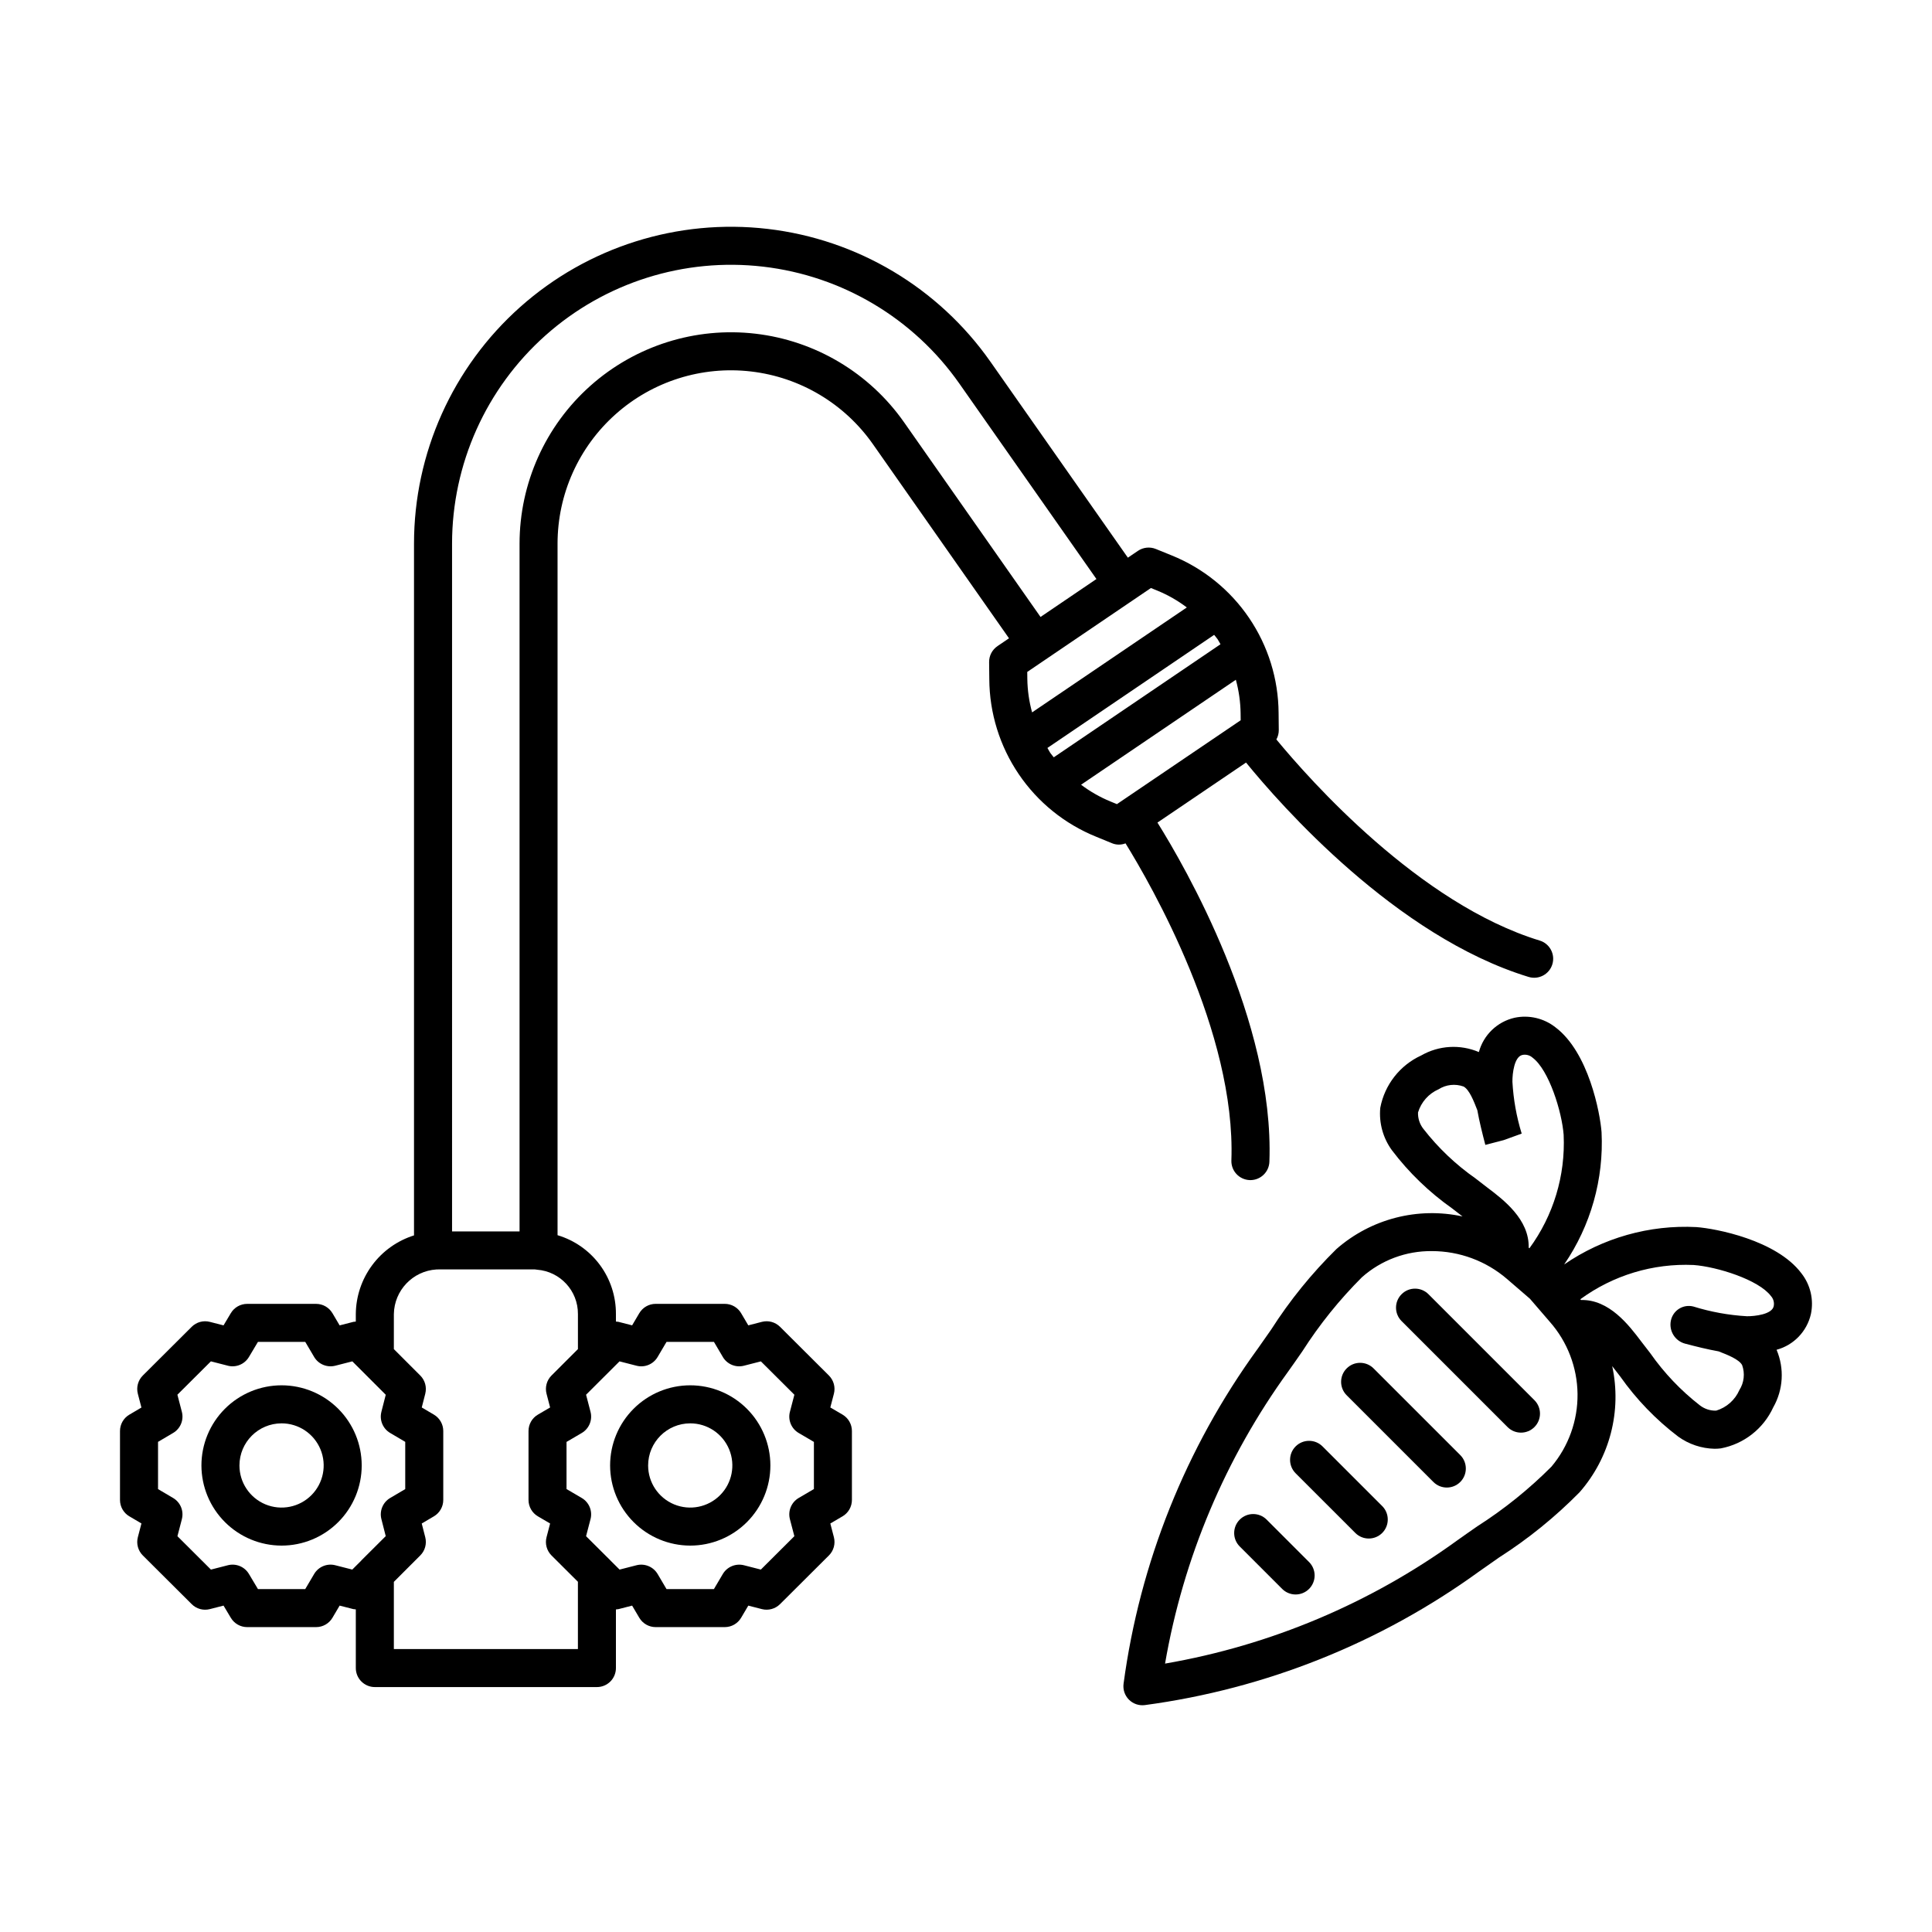
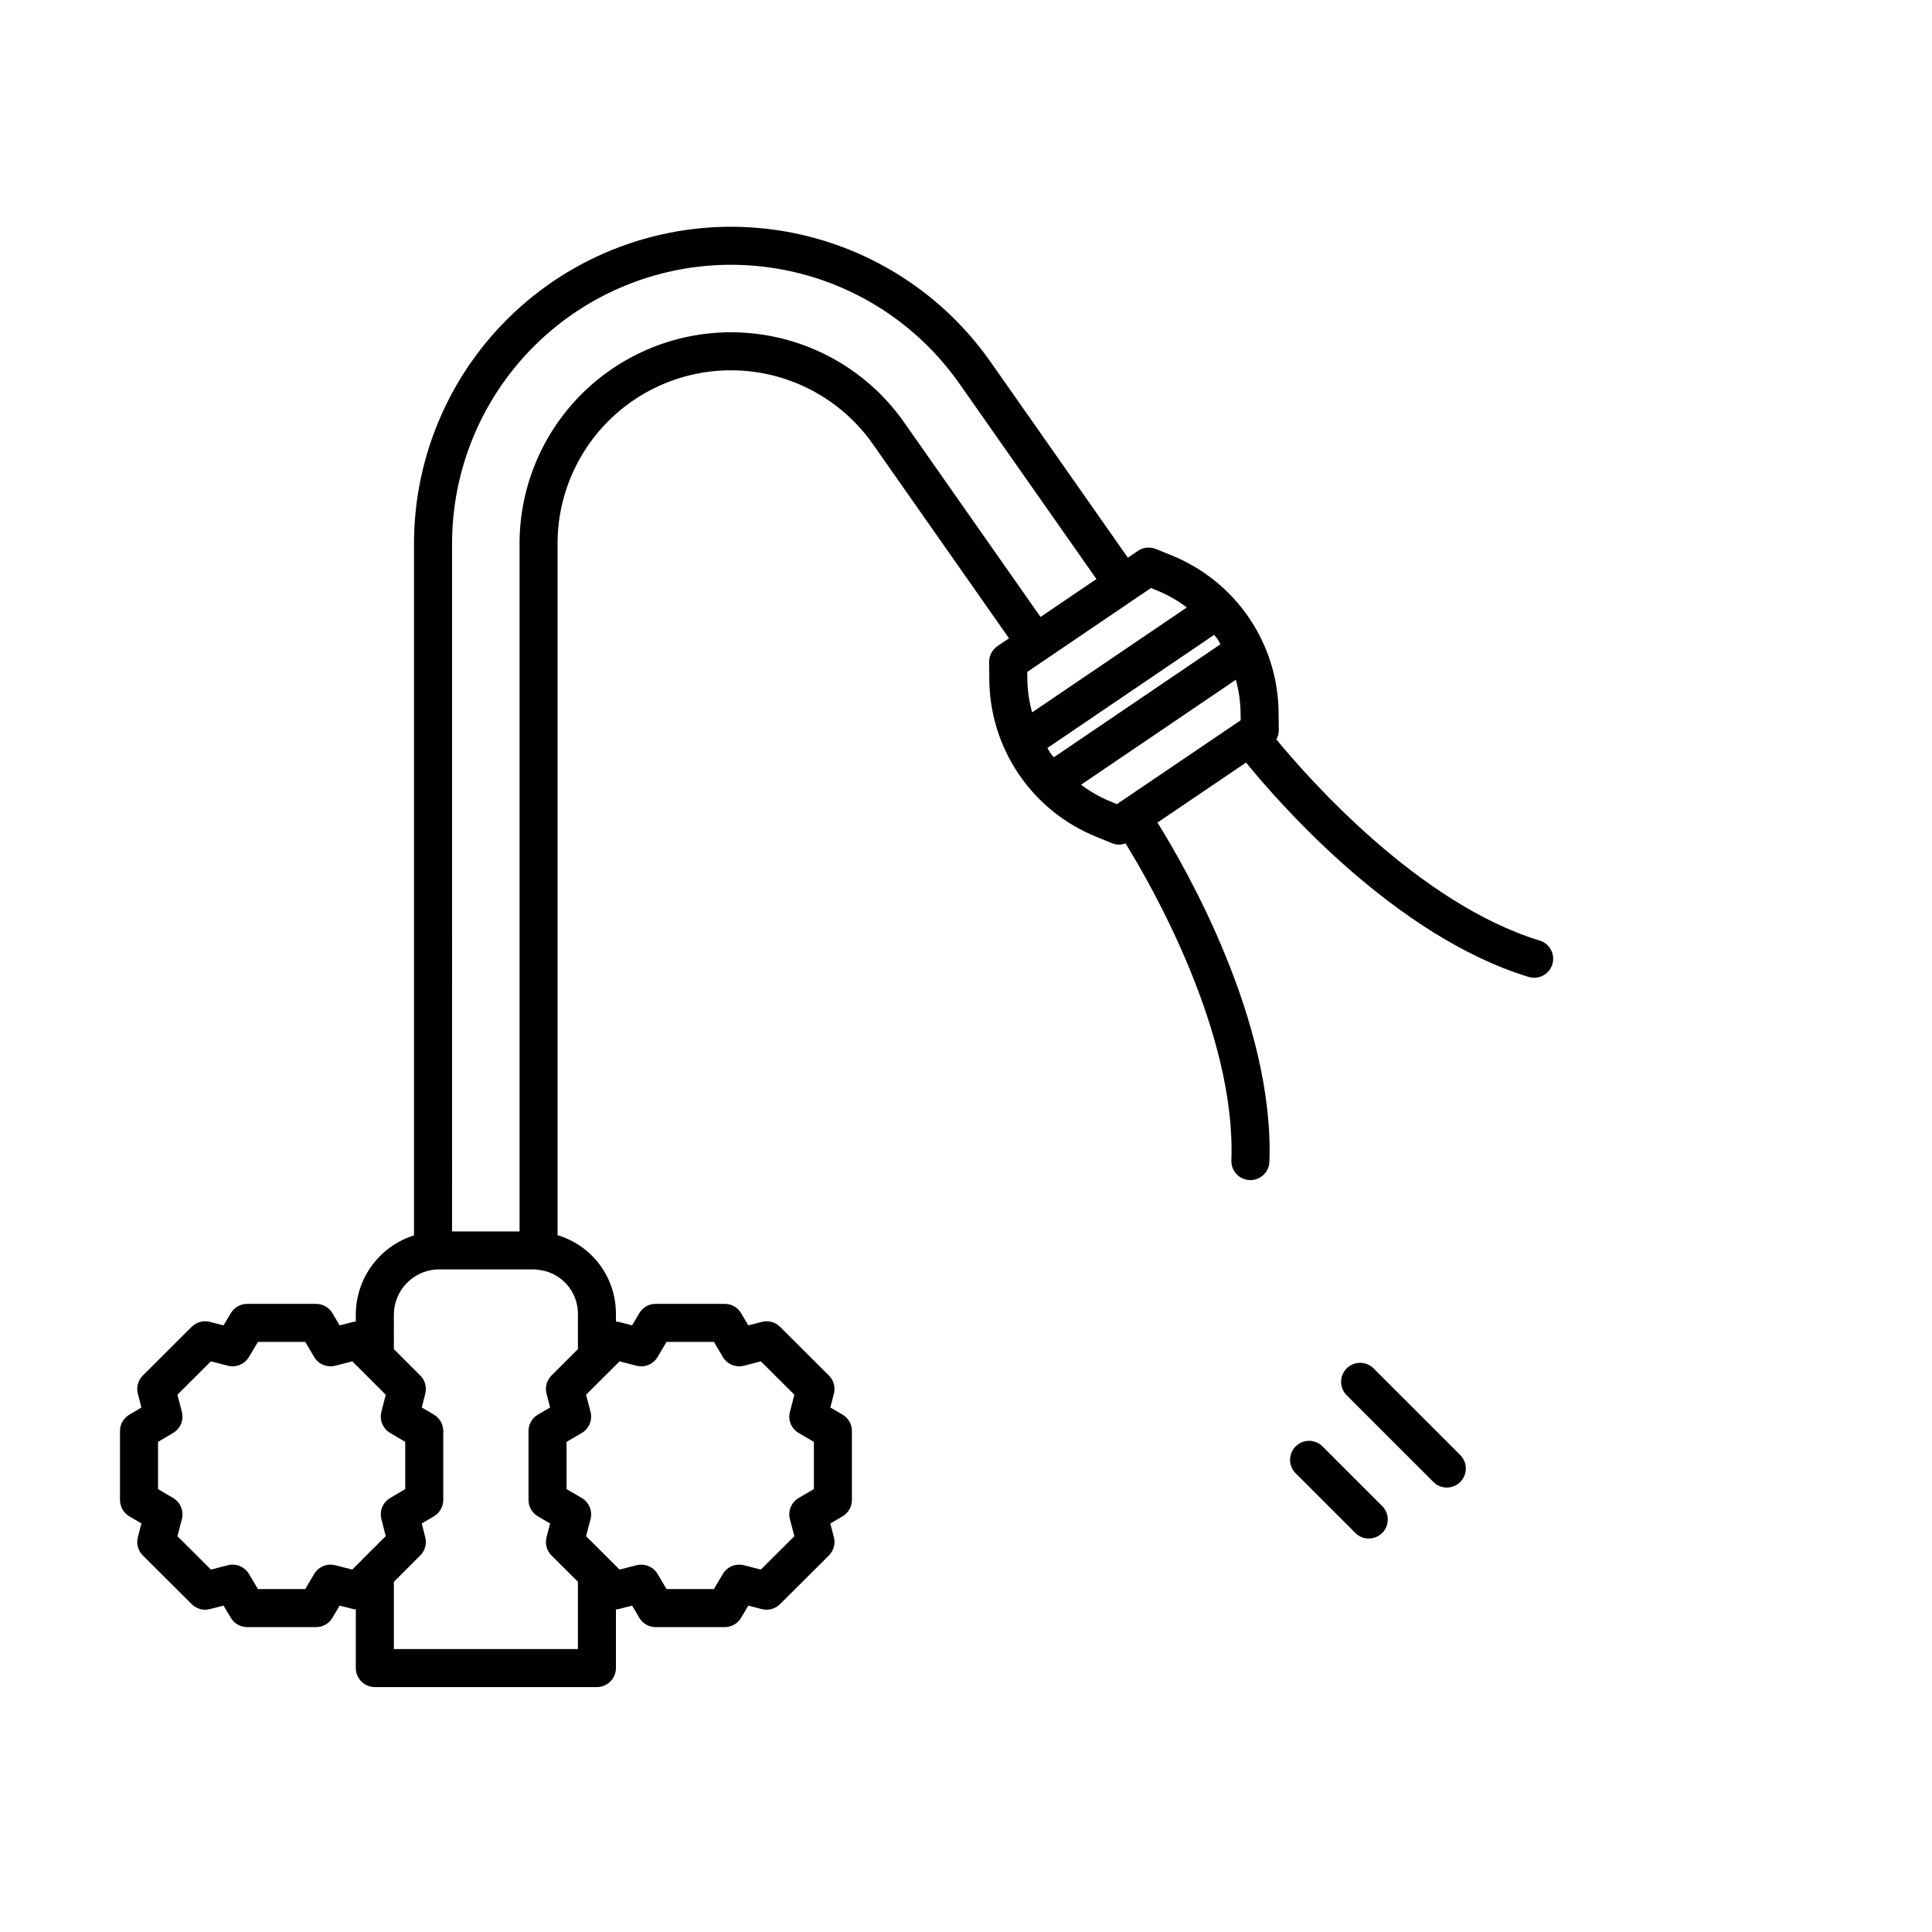
<svg xmlns="http://www.w3.org/2000/svg" fill="#000000" width="800px" height="800px" version="1.1" viewBox="144 144 512 512">
  <g>
    <path d="m178.28 545.84 3.203 1.891-0.949 3.637v-0.004c-0.457 1.738 0.047 3.586 1.32 4.852l12.945 12.895c1.258 1.262 3.09 1.766 4.816 1.32l3.625-0.93 1.938 3.246v-0.004c0.906 1.523 2.551 2.457 4.324 2.457h18.27-0.004c1.785 0 3.438-0.941 4.34-2.481l1.898-3.219 3.652 0.934 0.004-0.004c0.207 0.039 0.422 0.062 0.633 0.074v15.547c0 1.34 0.531 2.621 1.477 3.562 0.945 0.945 2.227 1.477 3.562 1.477h58.859c1.336 0 2.617-0.531 3.562-1.477 0.941-0.941 1.473-2.223 1.473-3.562v-15.535c0.234-0.012 0.461-0.043 0.691-0.086l3.602-0.926 1.898 3.219c0.906 1.535 2.555 2.477 4.34 2.477h18.312c1.785 0 3.434-0.941 4.34-2.481l1.898-3.215 3.602 0.926c1.723 0.438 3.551-0.062 4.812-1.32l12.945-12.898v0.004c1.273-1.266 1.777-3.113 1.324-4.852l-0.945-3.625 3.231-1.895v0.004c1.543-0.906 2.492-2.559 2.492-4.348v-18.27c0-1.789-0.949-3.441-2.492-4.348l-3.231-1.891 0.945-3.625v0.004c0.453-1.734-0.047-3.574-1.312-4.84l-12.969-12.922c-1.258-1.25-3.082-1.746-4.801-1.305l-3.602 0.926-1.898-3.215v-0.004c-0.906-1.535-2.555-2.477-4.34-2.477h-18.312c-1.785 0-3.434 0.941-4.34 2.477l-1.898 3.219-3.602-0.926c-0.23-0.043-0.461-0.07-0.691-0.082v-1.98c0.031-4.688-1.461-9.262-4.25-13.031-2.789-3.769-6.727-6.531-11.219-7.871v-183.26c0-13.113 5.602-25.602 15.398-34.32 9.793-8.719 22.844-12.836 35.871-11.316 13.023 1.516 24.777 8.523 32.305 19.262l36.066 51.449-3.055 2.07 0.004 0.004c-1.402 0.945-2.238 2.535-2.219 4.227l0.047 4.547v-0.004c0.051 8.977 2.769 17.73 7.805 25.16 5.035 7.43 12.164 13.195 20.48 16.566l4.195 1.723c1.156 0.488 2.453 0.508 3.621 0.047 6.777 10.965 29.27 50.039 28.055 84.02v0.004c-0.098 2.781 2.078 5.113 4.859 5.215l0.184 0.004h-0.004c2.711-0.004 4.938-2.152 5.035-4.859 1.332-37.32-22.422-78.301-29.668-89.891l23.477-15.906c9.121 11.191 39.695 46.07 74.883 56.812h0.004c2.66 0.812 5.477-0.688 6.289-3.348 0.812-2.664-0.688-5.477-3.348-6.289-31.895-9.734-60.98-42.613-69.789-53.297 0.422-0.758 0.645-1.613 0.637-2.481l-0.047-4.543c-0.055-8.98-2.773-17.738-7.812-25.168-5.039-7.434-12.176-13.199-20.496-16.57l-4.242-1.723c-1.562-0.629-3.34-0.438-4.734 0.508l-2.66 1.805-36.434-51.953h-0.004c-13.766-19.613-35.254-32.414-59.055-35.18-23.805-2.766-47.656 4.769-65.551 20.703-17.898 15.938-28.137 38.758-28.137 62.723v183.31-0.004c-4.445 1.398-8.336 4.172-11.105 7.918-2.773 3.75-4.285 8.277-4.32 12.938v1.984c-0.211 0.012-0.426 0.035-0.633 0.074l-3.652 0.934-1.898-3.219h-0.004c-0.906-1.539-2.555-2.481-4.34-2.481h-18.266c-1.773 0-3.418 0.934-4.324 2.453l-1.938 3.246-3.625-0.93c-1.719-0.445-3.547 0.051-4.805 1.305l-12.969 12.922c-1.262 1.266-1.762 3.109-1.309 4.84l0.949 3.637-3.199 1.887-0.004-0.004c-1.535 0.906-2.477 2.559-2.477 4.34v18.27c0 1.781 0.941 3.434 2.477 4.34zm129.9-41.066 4.504 1.156c2.176 0.562 4.457-0.387 5.594-2.32l2.359-4h12.562l2.359 3.996-0.004 0.004c1.141 1.93 3.418 2.879 5.594 2.32l4.496-1.152 8.875 8.84-1.18 4.523-0.004-0.004c-0.57 2.184 0.379 4.481 2.328 5.621l4.031 2.363v12.492l-4.031 2.363c-1.949 1.141-2.898 3.438-2.328 5.621l1.18 4.508-8.879 8.848-4.488-1.148c-2.172-0.547-4.445 0.395-5.594 2.32l-2.359 3.996-12.559 0.004-2.359-4c-1.145-1.926-3.422-2.871-5.594-2.32l-4.488 1.152-2.426-2.418-0.016-0.023-6.438-6.41 1.176-4.508h0.004c0.57-2.184-0.379-4.481-2.328-5.621l-4.031-2.363v-12.492l4.031-2.363c1.949-1.141 2.898-3.438 2.328-5.621l-1.18-4.523zm157.58-192.53c0.301 0.402 0.648 0.758 0.93 1.176 0.285 0.422 0.488 0.879 0.754 1.312l-44.184 29.965c-0.297-0.402-0.645-0.758-0.926-1.172-0.285-0.422-0.488-0.883-0.754-1.312zm-27.496 44.148c-2.769-1.141-5.379-2.629-7.769-4.434l41.012-27.812 0.004-0.004c0.797 2.894 1.219 5.875 1.262 8.875l0.02 1.859-32.801 22.227zm10.746-56.562 1.75 0.711c2.766 1.141 5.375 2.633 7.758 4.438l-41.004 27.809c-0.797-2.891-1.219-5.871-1.262-8.867l-0.02-1.855zm-185.21-11.75c0.004-21.09 9.012-41.172 24.762-55.195 15.75-14.027 36.738-20.656 57.688-18.219 20.945 2.434 39.859 13.699 51.973 30.961l36.344 51.82-14.816 10.051-36.16-51.582c-9.18-13.09-23.512-21.633-39.395-23.484-15.879-1.848-31.793 3.176-43.734 13.805-11.941 10.629-18.77 25.855-18.773 41.844v182.26h-17.887zm-15.422 204.16c0.105-6.277 5.016-11.422 11.281-11.82 0.195-0.02 0.395-0.012 0.594-0.012h25.027c0.176 0.004 0.371 0.004 0.457-0.004 0.191 0.039 0.387 0.066 0.586 0.078 6.141 0.461 10.879 5.598 10.836 11.758v9.285l-7.008 7.004c-1.266 1.266-1.762 3.109-1.309 4.84l0.945 3.625-3.231 1.891c-1.547 0.902-2.492 2.555-2.492 4.344v18.27c0 1.789 0.945 3.441 2.492 4.348l3.231 1.895-0.945 3.625v-0.004c-0.457 1.738 0.047 3.586 1.32 4.852l6.992 6.969v17.832h-48.777v-17.809l6.992-6.996v0.004c1.266-1.258 1.773-3.094 1.332-4.82l-0.934-3.652 3.223-1.902h0.004c1.535-0.906 2.477-2.559 2.477-4.34v-18.27c0-1.781-0.945-3.434-2.481-4.34l-3.219-1.898 0.934-3.652h-0.004c0.441-1.723-0.062-3.551-1.32-4.809l-7.004-7.004zm-62.496 33.867 3.996-2.359h0.004c1.938-1.141 2.883-3.434 2.312-5.613l-1.18-4.523 8.875-8.84 4.496 1.152v0.004c2.16 0.551 4.426-0.383 5.574-2.297l2.402-4.023h12.531l2.359 3.996v0.004c1.141 1.926 3.414 2.871 5.586 2.324l4.535-1.16 8.855 8.855-1.16 4.535 0.004 0.004c-0.555 2.168 0.395 4.445 2.324 5.582l3.996 2.359v12.516l-4 2.359c-1.926 1.137-2.871 3.414-2.32 5.582l1.152 4.523-6.449 6.422c-0.023 0.023-0.031 0.055-0.051 0.078l-2.367 2.363-4.519-1.152c-2.172-0.551-4.445 0.395-5.586 2.324l-2.359 3.996h-12.531l-2.402-4.023v0.004c-1.145-1.918-3.414-2.852-5.574-2.297l-4.484 1.152-8.879-8.848 1.176-4.508-0.004-0.004c0.57-2.18-0.375-4.469-2.312-5.613l-4-2.359z" />
-     <path d="m326.92 553.6c5.633 0 11.035-2.238 15.02-6.223 3.981-3.981 6.219-9.383 6.219-15.016s-2.238-11.035-6.219-15.016c-3.984-3.984-9.387-6.223-15.02-6.223-5.633 0-11.035 2.238-15.016 6.223-3.984 3.981-6.219 9.383-6.219 15.016 0.004 5.629 2.246 11.027 6.227 15.008 3.981 3.984 9.379 6.223 15.008 6.231zm0-32.398c4.516 0 8.586 2.719 10.312 6.891 1.727 4.168 0.773 8.969-2.418 12.16s-7.992 4.148-12.164 2.422c-4.172-1.73-6.891-5.797-6.891-10.312 0.008-6.16 5-11.156 11.16-11.16z" />
-     <path d="m218.62 553.6c5.633 0 11.031-2.238 15.016-6.223 3.984-3.981 6.219-9.383 6.219-15.016s-2.234-11.035-6.219-15.016c-3.984-3.984-9.383-6.223-15.016-6.223-5.633 0-11.035 2.238-15.02 6.223-3.981 3.981-6.219 9.383-6.219 15.016 0.008 5.629 2.246 11.027 6.227 15.008 3.981 3.984 9.379 6.223 15.012 6.231zm0-32.398c4.512 0 8.582 2.719 10.309 6.891 1.73 4.168 0.773 8.969-2.418 12.16-3.191 3.191-7.992 4.148-12.164 2.422-4.168-1.73-6.891-5.797-6.891-10.312 0.008-6.16 5-11.156 11.164-11.16z" />
-     <path d="m522.56 486.98c-1.969-1.969-5.16-1.969-7.125 0-1.969 1.969-1.969 5.156 0 7.125l28.082 28.082c1.965 1.969 5.156 1.969 7.121 0 1.969-1.965 1.969-5.156 0-7.125z" />
    <path d="m508.01 506.64c-1.969-1.969-5.16-1.969-7.125 0-1.969 1.965-1.969 5.156 0 7.121l22.977 22.977c1.965 1.969 5.156 1.969 7.125 0 1.965-1.965 1.965-5.156 0-7.125z" />
    <path d="m494.48 527.31c-1.965-1.965-5.156-1.965-7.125 0-1.965 1.969-1.965 5.156 0 7.125l15.832 15.828c1.969 1.957 5.148 1.949 7.113-0.012 1.961-1.965 1.965-5.144 0.012-7.113z" />
-     <path d="m479.67 546.71c-1.969-1.965-5.156-1.965-7.125 0-1.969 1.969-1.969 5.156 0 7.125l11.234 11.234c0.945 0.949 2.227 1.484 3.566 1.484 1.34 0.004 2.621-0.527 3.57-1.477 0.945-0.945 1.477-2.231 1.477-3.57-0.004-1.336-0.539-2.621-1.488-3.562z" />
-     <path d="m593.57 469.19c-12.453-0.641-24.77 2.84-35.047 9.902 7.043-10.285 10.52-22.598 9.906-35.047-0.379-5.113-3.438-21.191-12.219-27.797-3.055-2.41-7.019-3.336-10.824-2.535-4.598 1.047-8.238 4.547-9.469 9.094-4.945-2.106-10.594-1.777-15.262 0.891-5.66 2.594-9.711 7.766-10.867 13.883-0.379 4.012 0.727 8.023 3.106 11.273 4.492 5.922 9.875 11.113 15.949 15.395l2.742 2.121c-11.879-2.578-24.281 0.629-33.422 8.645-6.547 6.445-12.352 13.605-17.301 21.348-1.227 1.766-2.434 3.504-3.637 5.188l-0.004-0.004c-18.98 26.16-31.168 56.629-35.465 88.66-0.207 1.555 0.32 3.117 1.43 4.227s2.672 1.637 4.227 1.43c32.031-4.297 62.496-16.484 88.656-35.469 1.684-1.203 3.422-2.41 5.188-3.637 7.742-4.949 14.902-10.754 21.348-17.297 8.016-9.145 11.223-21.543 8.645-33.426l2.129 2.754c4.281 6.07 9.469 11.445 15.383 15.938 2.805 2.016 6.156 3.137 9.613 3.211 0.555 0 1.109-0.035 1.66-0.102 6.117-1.16 11.293-5.211 13.887-10.867 2.664-4.672 2.992-10.32 0.887-15.266 4.551-1.23 8.051-4.871 9.098-9.465 0.805-3.809-0.125-7.777-2.539-10.832-6.609-8.781-22.684-11.84-27.797-12.215zm-55.453-10.508-3.066-2.367v-0.004c-5.258-3.672-9.93-8.117-13.863-13.18-0.957-1.23-1.453-2.758-1.398-4.312 0.828-2.75 2.82-4.996 5.449-6.148 1.977-1.258 4.422-1.527 6.625-0.73 1.531 0.844 2.699 3.836 3.641 6.266 0.551 3.059 1.312 6.09 2.125 9.203l4.875-1.27 4.758-1.723v-0.004c-1.375-4.461-2.199-9.074-2.457-13.738-0.02-2.262 0.508-6.652 2.648-7.102h-0.004c0.969-0.203 1.973 0.066 2.707 0.73 4.336 3.262 7.769 14.316 8.23 20.488h-0.004c0.492 10.746-2.711 21.34-9.07 30.016-0.066-0.055-0.133-0.105-0.199-0.156 0.199-7.488-6.672-12.711-10.996-15.969zm17.023 74.004c-5.949 5.965-12.531 11.262-19.629 15.793-1.805 1.254-3.582 2.488-5.301 3.719-22.984 16.668-49.484 27.844-77.461 32.672 4.828-27.977 16.004-54.477 32.668-77.457 1.23-1.719 2.465-3.5 3.719-5.305 4.535-7.098 9.832-13.684 15.797-19.633 5.106-4.531 11.719-7 18.547-6.922 7.285 0.004 14.328 2.613 19.859 7.359l6.106 5.266 5.262 6.106c4.664 5.285 7.273 12.07 7.356 19.121 0.078 7.047-2.379 13.891-6.922 19.281zm49.809-20.309 0.004 0.004c-1.152 2.629-3.402 4.625-6.152 5.453-1.559 0.047-3.082-0.449-4.312-1.398-5.059-3.934-9.5-8.605-13.172-13.855l-2.375-3.074c-3.262-4.324-8.48-11.18-15.969-10.992-0.055-0.066-0.105-0.137-0.16-0.203v-0.004c8.68-6.352 19.27-9.551 30.016-9.07 6.176 0.457 17.227 3.891 20.488 8.227 0.664 0.73 0.934 1.738 0.73 2.703-0.449 2.141-4.957 2.668-7.102 2.648-4.82-0.277-9.586-1.145-14.191-2.578-1.273-0.324-2.625-0.121-3.746 0.57-1.117 0.688-1.91 1.805-2.191 3.09-0.617 2.758 1.074 5.504 3.809 6.199 2.867 0.75 5.801 1.488 8.812 2.027 2.422 0.938 5.398 2.102 6.242 3.633 0.797 2.203 0.527 4.648-0.727 6.625z" />
  </g>
</svg>